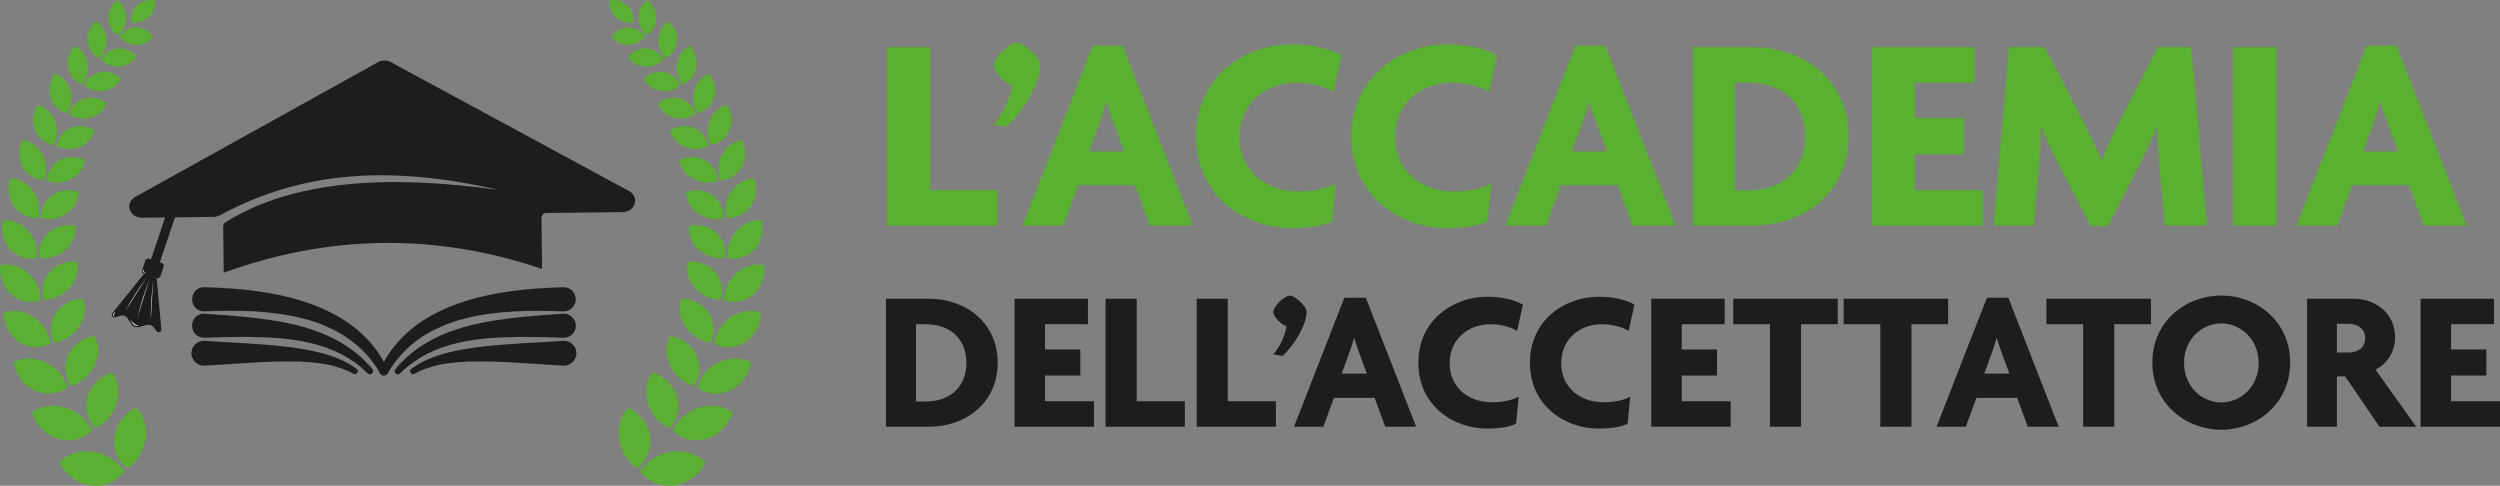
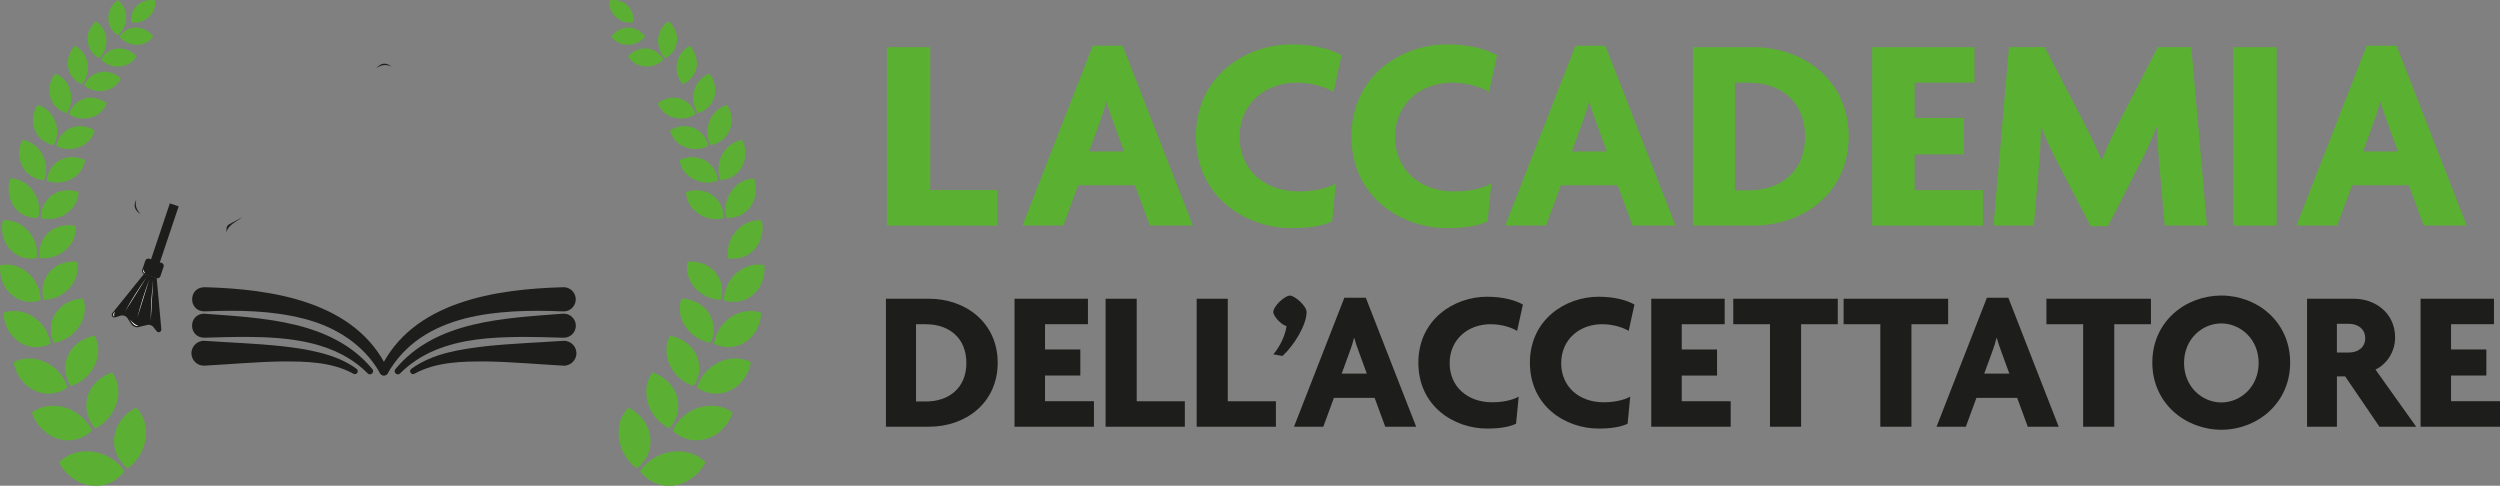
<svg xmlns="http://www.w3.org/2000/svg" id="Livello_2" width="287.23mm" height="55.81mm" viewBox="0 0 814.2 158.2">
  <rect x="0" y="0" width="814.2" height="158.2" fill="#808080" stroke="none" />
  <g id="Logo_Accademia">
    <path d="M123.78,120.27c10.4-22.16,37.76-26.13,59.67-26.73,2.18-.07,3.99,1.64,4.06,3.82.08,2.28-1.84,4.18-4.13,4.06-5.43-.24-10.85-.29-16.23.02-10.55.64-21.4,2.61-30.23,8.61-4.34,2.95-8,6.89-10.65,11.54-.88,1.53-3.25.33-2.5-1.31h0Z" style="fill:#1d1d1b; stroke-width:0px;" />
    <path d="M128.77,120.23c13.09-15.88,35.63-16.58,54.57-18.07,2.16-.15,4.03,1.47,4.19,3.63.18,2.3-1.72,4.27-4.02,4.2-4.8-.14-9.56-.28-14.29-.25-9.31.09-18.78.7-27.42,4.27-4.25,1.76-8.2,4.3-11.5,7.61-.9.9-2.35-.36-1.54-1.38h0Z" style="fill:#1d1d1b; stroke-width:0px;" />
    <path d="M133.93,120.14c7.07-5.14,16.01-6.4,24.42-7.4,8.43-.89,16.82-1.17,25.05-1.74,2.23-.15,4.16,1.53,4.32,3.76.18,2.41-1.86,4.47-4.27,4.32-8.41-.46-16.66-1.22-24.86-1.36-7.99-.04-16.47.08-23.58,3.98-1.01.62-2.03-.84-1.07-1.56h0Z" style="fill:#1d1d1b; stroke-width:0px;" />
    <path d="M123.78,121.57c-5.26-9.44-14.76-15.29-25.05-17.83-10.41-2.65-21.34-2.78-32.07-2.33-5.4.04-5.48-7.83-.05-7.88,21.9.6,49.29,4.58,59.67,26.73.74,1.62-1.58,2.85-2.5,1.31h0Z" style="fill:#1d1d1b; stroke-width:0px;" />
    <path d="M119.75,121.61c-10.13-10.25-25.17-11.81-38.91-11.88-4.72-.03-9.48.11-14.29.25-5.17,0-5.41-7.52-.22-7.83,19.05,1.45,41.78,2.12,54.96,18.08.8.99-.62,2.3-1.54,1.38h0Z" style="fill:#1d1d1b; stroke-width:0px;" />
    <path d="M115.06,121.7c-7.12-3.91-15.6-4.02-23.58-3.98-8.2.15-16.45.9-24.86,1.36-2.23.13-4.14-1.58-4.27-3.81-.15-2.41,1.91-4.45,4.32-4.27,8.23.57,16.62.84,25.05,1.74,4.21.46,8.44,1.07,12.61,2.14,4.14,1.08,8.3,2.63,11.81,5.26.42.31.5.91.19,1.33-.3.4-.85.49-1.26.24h0Z" style="fill:#1d1d1b; stroke-width:0px;" />
    <rect x="40.62" y="76.8" width="24.46" height="3.03" transform="translate(-38.21 103.49) rotate(-71.44)" style="fill:#1d1d1b; stroke-width:0px;" />
    <rect x="47.18" y="84.29" width="5.23" height="6.27" rx=".97" ry=".97" transform="translate(-48.94 106.8) rotate(-71.44)" style="fill:#1d1d1b; stroke-width:0px;" />
    <path d="M46.89,89.21l-10.32,12.79c-.53.66.11,1.62.93,1.36l1.73-.54c.88-.28,1.84.08,2.33.86l1.25,1.92c.21.33.51.6.87.75.43.18.8.28,1.16.22l2.9-.69c.83-.29,1.75,0,2.28.69l.98,1.29c.52.69,1.62.26,1.54-.6l-1.51-16.67-4.13-1.39Z" style="fill:#1d1d1b; stroke-width:0px;" />
-     <path d="M205.23,62.42L127.67,20.44c-1.48-1.01-3.52-1-4.99.03l-78.97,43.84c-3.1,2.18-1.37,6.65,2.55,6.6l23.28-.27c.78,0,1.55-.22,2.24-.59,28.39-15.42,58-15.66,90.78-8.17-36.18-5.05-67.03-3.29-89.12,10.51-.48.3-.76.83-.75,1.39l.18,15.04c33.79-12.28,68.63-13.16,103.68-1.22l-.2-16.61c-.01-.89.7-1.61,1.59-1.62l24.87-.29c3.89-.05,5.53-4.51,2.44-6.63Z" style="fill:#1d1d1b; stroke-width:0px;" />
    <path d="M44.42,64.92c-1.19,2.21-.42,3.75,1.46,4.85-1.36-1.26-2.03-2.85-1.46-4.85Z" style="fill:#1d1d1b; stroke-width:0px;" />
    <path d="M127.55,21.7c-1.95-1.57-3.61-1.1-5.04.55,1.49-1.11,3.17-1.47,5.04-.55Z" style="fill:#1d1d1b; stroke-width:0px;" />
    <path d="M73.78,76.14l-.02-1.63c0-.61.32-1.17.86-1.46l4.31-2.33c-1.74,1.35-5.26,2.82-5.15,5.42Z" style="fill:#1d1d1b; stroke-width:0px;" />
    <path d="M37.43,101.43c-.69.79-.75,1.36-.2,1.72-.14-.39-.08-.96.2-1.72Z" style="fill:#fff; stroke-width:0px;" />
    <path d="M46.83,87.7c-.34.64-.25,1.12.53,1.32-.37-.32-.55-.76-.53-1.32Z" style="fill:#fff; stroke-width:0px;" />
    <path d="M42.33,104.02c.78,1.43,1.65,2.35,2.74,2.14-1.11-.4-1.98-1.18-2.74-2.14Z" style="fill:#fff; stroke-width:0px;" />
    <path d="M49.85,91.29c-.47,4.57-.76,9-.75,13.19l.75-13.19Z" style="fill:#fff; stroke-width:0px;" />
    <path d="M48.66,90.87c-1.57,4.32-2.93,8.55-3.93,12.61l3.93-12.61Z" style="fill:#fff; stroke-width:0px;" />
    <path d="M47.72,90.32c-2.63,3.77-5.02,7.51-7.03,11.18l7.03-11.18Z" style="fill:#fff; stroke-width:0px;" />
    <path d="M288.84,73.46V15.36h14.12v46.54h21.86v11.57h-35.98Z" style="fill:#5ab031; stroke-width:0px;" />
-     <path d="M327.82,41.31l-4.19-.73c3.1-3.55,5.46-8.74,6.01-12.84-2.28-.46-6.01-4.37-6.01-6.38,0-2.64,5.19-7.47,7.56-7.47,2.09,0,7.56,4.65,7.56,7.47,0,5.74-5.56,15.03-10.93,19.95Z" style="fill:#5ab031; stroke-width:0px;" />
    <path d="M374.46,73.46l-4.83-13.12h-18.49l-4.83,13.12h-13.3l22.86-58.56h9.75l22.86,58.56h-14.03ZM362.16,38.58c-.55-1.55-1.28-3.46-1.73-5.37h-.18c-.46,1.91-1.09,3.92-1.64,5.37l-3.92,10.75h11.38l-3.92-10.75Z" style="fill:#5ab031; stroke-width:0px;" />
    <path d="M434.3,29.93c-2.73-1.64-7.2-3.01-12.02-3.01-10.29,0-18.58,6.92-18.58,17.67s8.2,17.76,19.22,17.76c4.83,0,9.11-.91,12.11-2.55l-1.18,12.3c-3.1,1.46-7.29,2.19-13.21,2.19-15.03,0-31.15-10.2-31.15-29.87s16.21-29.97,31.15-29.97c7.2,0,12.84,1.55,16.3,3.55l-2.64,11.93Z" style="fill:#5ab031; stroke-width:0px;" />
    <path d="M484.94,29.93c-2.73-1.64-7.2-3.01-12.02-3.01-10.29,0-18.58,6.92-18.58,17.67s8.2,17.76,19.22,17.76c4.83,0,9.11-.91,12.11-2.55l-1.18,12.3c-3.1,1.46-7.29,2.19-13.21,2.19-15.03,0-31.15-10.2-31.15-29.87s16.21-29.97,31.15-29.97c7.2,0,12.84,1.55,16.3,3.55l-2.64,11.93Z" style="fill:#5ab031; stroke-width:0px;" />
    <path d="M531.67,73.46l-4.83-13.12h-18.49l-4.83,13.12h-13.3l22.86-58.56h9.75l22.86,58.56h-14.03ZM519.38,38.58c-.55-1.55-1.28-3.46-1.73-5.37h-.18c-.46,1.91-1.09,3.92-1.64,5.37l-3.92,10.75h11.38l-3.92-10.75Z" style="fill:#5ab031; stroke-width:0px;" />
    <path d="M570.93,73.46h-19.58V15.36h19.58c16.67,0,31.15,10.93,31.15,29.05s-14.39,29.05-31.15,29.05ZM569.56,26.92h-4.55v35.07h4.55c10.02,0,18.31-5.83,18.31-17.49s-8.2-17.58-18.31-17.58Z" style="fill:#5ab031; stroke-width:0px;" />
    <path d="M609.73,73.46V15.36h33.33v11.57h-19.49v11.48h16.03v11.84h-16.03v11.66h22.22v11.57h-36.07Z" style="fill:#5ab031; stroke-width:0px;" />
    <path d="M705.01,73.46l-1.91-21.4c-.27-3.19-.55-7.01-.55-10.75h-.18c-1.37,3.64-3.28,7.65-4.92,10.93l-10.93,21.4h-5.65l-11.11-21.4c-1.73-3.28-3.46-7.1-4.92-10.84h-.18c0,3.73-.18,7.56-.46,10.66l-1.82,21.4h-13.12l5.01-58.11h11.66l12.66,24.41c1.82,3.55,4.28,8.56,5.83,12.39h.09c1.46-3.83,3.73-8.56,5.65-12.39l12.57-24.41h10.93l5.1,58.11h-13.75Z" style="fill:#5ab031; stroke-width:0px;" />
    <path d="M727.32,73.46V15.36h14.12v58.11h-14.12Z" style="fill:#5ab031; stroke-width:0px;" />
    <path d="M789.35,73.46l-4.83-13.12h-18.49l-4.83,13.12h-13.3l22.86-58.56h9.75l22.86,58.56h-14.03ZM777.06,38.58c-.55-1.55-1.28-3.46-1.73-5.37h-.18c-.46,1.91-1.09,3.92-1.64,5.37l-3.92,10.75h11.38l-3.92-10.75Z" style="fill:#5ab031; stroke-width:0px;" />
    <path d="M302.58,138.98h-14.05v-41.69h14.05c11.96,0,22.35,7.84,22.35,20.84s-10.32,20.84-22.35,20.84ZM301.6,105.59h-3.27v25.16h3.27c7.19,0,13.13-4.18,13.13-12.54s-5.88-12.61-13.13-12.61Z" style="fill:#1d1d1b; stroke-width:0px;" />
    <path d="M330.41,138.98v-41.69h23.91v8.3h-13.98v8.23h11.5v8.49h-11.5v8.36h15.94v8.3h-25.88Z" style="fill:#1d1d1b; stroke-width:0px;" />
    <path d="M360.07,138.98v-41.69h10.13v33.39h15.68v8.3h-25.81Z" style="fill:#1d1d1b; stroke-width:0px;" />
    <path d="M389.73,138.98v-41.69h10.13v33.39h15.68v8.3h-25.81Z" style="fill:#1d1d1b; stroke-width:0px;" />
    <path d="M417.7,115.92l-3.01-.52c2.22-2.55,3.92-6.27,4.31-9.21-1.63-.33-4.31-3.14-4.31-4.57,0-1.9,3.72-5.36,5.42-5.36,1.5,0,5.42,3.33,5.42,5.36,0,4.12-3.98,10.78-7.84,14.31Z" style="fill:#1d1d1b; stroke-width:0px;" />
    <path d="M451.15,138.98l-3.46-9.41h-13.26l-3.46,9.41h-9.54l16.4-42.01h6.99l16.4,42.01h-10.06ZM442.33,113.96c-.39-1.11-.91-2.48-1.24-3.86h-.13c-.33,1.37-.79,2.81-1.18,3.86l-2.81,7.71h8.17l-2.81-7.71Z" style="fill:#1d1d1b; stroke-width:0px;" />
    <path d="M494.07,107.75c-1.96-1.18-5.16-2.16-8.62-2.16-7.38,0-13.33,4.97-13.33,12.68s5.88,12.74,13.79,12.74c3.46,0,6.53-.65,8.69-1.83l-.85,8.82c-2.22,1.05-5.23,1.57-9.47,1.57-10.78,0-22.35-7.32-22.35-21.43s11.63-21.5,22.35-21.5c5.16,0,9.21,1.11,11.7,2.55l-1.89,8.56Z" style="fill:#1d1d1b; stroke-width:0px;" />
    <path d="M530.4,107.75c-1.96-1.18-5.16-2.16-8.62-2.16-7.38,0-13.33,4.97-13.33,12.68s5.88,12.74,13.79,12.74c3.46,0,6.53-.65,8.69-1.83l-.85,8.82c-2.22,1.05-5.23,1.57-9.47,1.57-10.78,0-22.35-7.32-22.35-21.43s11.63-21.5,22.35-21.5c5.16,0,9.21,1.11,11.7,2.55l-1.89,8.56Z" style="fill:#1d1d1b; stroke-width:0px;" />
    <path d="M537.78,138.98v-41.69h23.91v8.3h-13.98v8.23h11.5v8.49h-11.5v8.36h15.94v8.3h-25.87Z" style="fill:#1d1d1b; stroke-width:0px;" />
    <path d="M586.58,105.59v33.39h-10.13v-33.39h-11.96v-8.3h34.04v8.3h-11.96Z" style="fill:#1d1d1b; stroke-width:0px;" />
    <path d="M622.52,105.59v33.39h-10.13v-33.39h-11.96v-8.3h34.04v8.3h-11.96Z" style="fill:#1d1d1b; stroke-width:0px;" />
    <path d="M660.41,138.98l-3.46-9.41h-13.26l-3.46,9.41h-9.54l16.4-42.01h6.99l16.4,42.01h-10.06ZM651.59,113.96c-.39-1.11-.91-2.48-1.24-3.86h-.13c-.33,1.37-.79,2.81-1.18,3.86l-2.81,7.71h8.17l-2.81-7.71Z" style="fill:#1d1d1b; stroke-width:0px;" />
    <path d="M688.57,105.59v33.39h-10.13v-33.39h-11.96v-8.3h34.04v8.3h-11.96Z" style="fill:#1d1d1b; stroke-width:0px;" />
    <path d="M723.45,139.96c-11.5,0-22.48-8.43-22.48-21.89s10.91-21.82,22.48-21.82,22.41,8.43,22.41,21.82-10.85,21.89-22.41,21.89ZM723.45,105.33c-6.27,0-12.15,5.1-12.15,12.87s5.88,12.87,12.15,12.87,12.15-5.1,12.15-12.87-5.95-12.87-12.15-12.87Z" style="fill:#1d1d1b; stroke-width:0px;" />
    <path d="M774.94,138.98l-11.17-16.4h-2.68v16.4h-9.73v-41.69h15.22c7.12,0,13.46,4.77,13.46,12.61,0,4.83-2.88,8.82-6.4,10.45l13.26,18.62h-11.96ZM765.07,105.46h-3.99v9.34h3.99c2.61,0,5.23-1.44,5.23-4.64s-2.61-4.7-5.23-4.7Z" style="fill:#1d1d1b; stroke-width:0px;" />
    <path d="M788.33,138.98v-41.69h23.91v8.3h-13.98v8.23h11.5v8.49h-11.5v8.36h15.94v8.3h-25.88Z" style="fill:#1d1d1b; stroke-width:0px;" />
    <g id="Alloro_Dx">
-       <path d="M213.74,5.99c-.03,2.38-1.28,4.33-3.09,5.49-1.7-1.33-2.7-3.44-2.73-5.76-.03-2.31,1.02-4.41,2.75-5.68,1.9,1.33,3.11,3.57,3.07,5.96Z" style="fill:#5bb033; stroke-width:0px;" />
      <path d="M204.63,8.97c2.3-.03,4.27,1.23,5.47,2.99-1.37,1.64-3.49,2.65-5.74,2.63-2.24-.03-4.08-1.08-5.28-2.65,1.26-1.73,3.24-2.93,5.55-2.97Z" style="fill:#5bb033; stroke-width:0px;" />
      <path d="M220.46,13.5c-.27,2.51-1.78,4.44-3.79,5.48-1.59-1.61-2.48-3.87-2.32-6.3.2-2.45,1.51-4.56,3.44-5.74,1.79,1.65,2.99,4.01,2.67,6.56Z" style="fill:#5bb033; stroke-width:0px;" />
      <path d="M210.61,15.79c2.43.17,4.42,1.64,5.45,3.65-1.6,1.59-3.91,2.43-6.24,2.19-2.28-.29-4.25-1.44-5.27-3.25,1.49-1.7,3.66-2.78,6.06-2.58Z" style="fill:#5bb033; stroke-width:0px;" />
      <path d="M226.82,22.05c-.55,2.62-2.34,4.5-4.54,5.38-1.46-1.88-2.28-4.27-1.79-6.84.49-2.58,1.99-4.62,4.15-5.68,1.78,1.87,2.66,4.58,2.19,7.14Z" style="fill:#5bb033; stroke-width:0px;" />
-       <path d="M216.26,23.47c2.45.46,4.51,2.13,5.33,4.37-1.84,1.51-4.34,2.15-6.73,1.65-2.48-.45-4.26-1.94-5.21-3.89,1.7-1.62,4.15-2.6,6.6-2.13Z" style="fill:#5bb033; stroke-width:0px;" />
      <path d="M232.59,31.71c-.8,2.67-2.92,4.47-5.31,5.14-1.33-2.12-1.96-4.7-1.15-7.37.71-2.61,2.53-4.63,4.89-5.51,1.76,2.11,2.31,5.1,1.57,7.73Z" style="fill:#5bb033; stroke-width:0px;" />
      <path d="M221.4,32.07c2.48.75,4.48,2.71,5.11,5.13-2.1,1.39-4.74,1.77-7.24,1.03-2.56-.72-4.18-2.5-5.04-4.59,1.96-1.53,4.58-2.28,7.17-1.58Z" style="fill:#5bb033; stroke-width:0px;" />
      <path d="M237.59,42.48c-1.1,2.7-3.56,4.35-6.12,4.79-1.2-2.35-1.5-5.14-.39-7.84,1.01-2.65,3.16-4.59,5.72-5.25,1.6,2.42,1.91,5.61.8,8.3Z" style="fill:#5bb033; stroke-width:0px;" />
      <path d="M225.85,41.62c2.55,1.04,4.36,3.34,4.78,5.93-2.37,1.23-5.14,1.31-7.7.27-2.56-1.04-4.1-3.05-4.75-5.33,2.23-1.4,5.02-1.89,7.67-.88Z" style="fill:#5bb033; stroke-width:0px;" />
      <path d="M241.62,54.38c-1.47,2.7-4.24,4.14-6.97,4.29-.97-2.6-.95-5.56.5-8.26,1.36-2.66,3.83-4.45,6.58-4.84,1.4,2.73,1.36,6.12-.11,8.81Z" style="fill:#5bb033; stroke-width:0px;" />
      <path d="M229.42,52.1c2.56,1.37,4.18,3.99,4.31,6.76-2.62,1-5.54.76-8.09-.62-2.55-1.39-3.94-3.64-4.35-6.09,2.49-1.21,5.47-1.41,8.12-.05Z" style="fill:#5bb033; stroke-width:0px;" />
      <path d="M244.4,67.34c-1.92,2.66-4.94,3.81-7.83,3.62-.64-2.85-.34-5.92,1.55-8.58,1.74-2.62,4.53-4.2,7.46-4.28,1.15,3.04.67,6.59-1.18,9.23Z" style="fill:#5bb033; stroke-width:0px;" />
      <path d="M231.93,63.47c2.47,1.75,3.92,4.68,3.66,7.59-2.85.72-5.91.1-8.36-1.65-2.52-1.75-3.67-4.27-3.81-6.86,2.75-.96,5.89-.82,8.5.92Z" style="fill:#5bb033; stroke-width:0px;" />
      <path d="M245.69,81.28c-2.4,2.54-5.64,3.35-8.66,2.78-.31-3.06.42-6.23,2.71-8.77,2.19-2.52,5.26-3.82,8.34-3.54.84,3.33-.15,7-2.39,9.53Z" style="fill:#5bb033; stroke-width:0px;" />
-       <path d="M233.13,75.64c2.38,2.14,3.49,5.38,2.86,8.39-3.05.38-6.23-.66-8.51-2.79-2.44-2.14-3.27-4.91-3.12-7.62,2.98-.66,6.29-.13,8.76,2.02Z" style="fill:#5bb033; stroke-width:0px;" />
      <path d="M245.16,96.06c-2.81,2.35-6.28,2.75-9.37,1.75-.02-1.63.32-3.24,1.02-4.73.64-1.5,1.6-2.9,2.94-4.08,2.7-2.35,6.01-3.32,9.21-2.62.29,3.59-.94,7.36-3.81,9.68Z" style="fill:#5bb033; stroke-width:0px;" />
      <path d="M232.81,88.49c1.12,1.27,1.88,2.79,2.21,4.38.27,1.58.16,3.23-.3,4.76-3.22-.02-6.42-1.54-8.56-4.07-2.08-2.53-2.87-5.53-2.2-8.31,3.18-.3,6.63.68,8.85,3.24Z" style="fill:#5bb033; stroke-width:0px;" />
      <path d="M242.58,111.5c-3.26,2.06-7.02,1.95-10.06.46.29-1.68.85-3.31,1.73-4.79.9-1.47,2.19-2.77,3.68-3.83,3.05-2.09,6.78-2.63,9.98-1.47-.11,1.9-.58,3.81-1.49,5.49-.95,1.67-2.25,3.11-3.85,4.15Z" style="fill:#5bb033; stroke-width:0px;" />
      <path d="M230.76,101.84c1.06,1.5,1.55,3.17,1.65,4.86.12,1.7-.21,3.41-.99,4.92-3.39-.5-6.42-2.53-8.3-5.46-.97-1.48-1.51-3.01-1.66-4.52-.18-1.51-.06-3.01.5-4.41,3.4.14,6.74,1.6,8.79,4.6Z" style="fill:#5bb033; stroke-width:0px;" />
      <path d="M237.54,127.27c-3.67,1.68-7.57.99-10.51-1.03,1.01-3.46,3.42-6.44,6.93-8.19,3.58-1.7,7.41-1.77,10.62-.07-.73,3.99-3.29,7.65-7.03,9.29Z" style="fill:#5bb033; stroke-width:0px;" />
      <path d="M226.69,115.43c1.7,3.4,1.23,7.34-.76,10.3-3.44-1.04-6.29-3.62-7.85-6.97-1.48-3.33-1.37-6.67.12-9.4,3.48.63,6.88,2.69,8.49,6.07Z" style="fill:#5bb033; stroke-width:0px;" />
      <path d="M229.82,142.98c-4.13,1.16-8.02-.16-10.77-2.74.79-1.73,1.92-3.27,3.4-4.52,1.4-1.29,3.12-2.3,5.12-2.91,3.92-1.25,8-.71,11.05,1.55-.66,2.05-1.83,3.92-3.36,5.41-1.48,1.52-3.34,2.65-5.43,3.21Z" style="fill:#5bb033; stroke-width:0px;" />
      <path d="M220.42,128.94c.58,1.88.63,3.84.22,5.69-.48,1.8-1.39,3.51-2.64,4.89-3.4-1.62-6-4.8-7.06-8.5-.5-1.83-.59-3.62-.34-5.28.3-1.63.96-3.13,1.9-4.45,3.54,1.21,6.7,3.83,7.93,7.64Z" style="fill:#5bb033; stroke-width:0px;" />
      <path d="M219.19,158.12c-4.48.54-8.33-1.51-10.75-4.65,1.13-1.64,2.54-3.08,4.29-4.12,1.68-1.1,3.62-1.88,5.81-2.19,4.27-.68,8.45.55,11.25,3.39-1.04,2.02-2.55,3.81-4.4,5.11-1.8,1.35-3.93,2.22-6.2,2.46Z" style="fill:#5bb033; stroke-width:0px;" />
      <path d="M211.74,141.97c.29,2.05.03,4.09-.71,5.94-.8,1.79-2.01,3.43-3.57,4.64-3.27-2.26-5.4-5.98-5.92-10-.22-1.99-.03-3.85.5-5.52.58-1.63,1.48-3.09,2.68-4.29,3.5,1.84,6.34,5.05,7.01,9.22Z" style="fill:#5bb033; stroke-width:0px;" />
      <path d="M204.25,1.65c1.63,1.52,2.28,3.67,1.98,5.63-2.02.32-4.06-.23-5.6-1.67-1.59-1.38-2.3-3.41-2.16-5.44,1.92-.48,4.1.02,5.78,1.48Z" style="fill:#5bb033; stroke-width:0px;" />
    </g>
    <g id="Alloro_Dx-2">
      <path d="M35.27,5.99c.03,2.38,1.28,4.33,3.09,5.49,1.7-1.33,2.7-3.44,2.73-5.76.03-2.31-1.02-4.41-2.75-5.68-1.9,1.33-3.11,3.57-3.07,5.96Z" style="fill:#5bb033; stroke-width:0px;" />
      <path d="M44.38,8.97c-2.3-.03-4.27,1.23-5.47,2.99,1.37,1.64,3.49,2.65,5.74,2.63,2.24-.03,4.08-1.08,5.28-2.65-1.26-1.73-3.24-2.93-5.55-2.97Z" style="fill:#5bb033; stroke-width:0px;" />
      <path d="M28.55,13.5c.27,2.51,1.78,4.44,3.79,5.48,1.59-1.61,2.48-3.87,2.32-6.3-.2-2.45-1.51-4.56-3.44-5.74-1.79,1.65-2.99,4.01-2.67,6.56Z" style="fill:#5bb033; stroke-width:0px;" />
      <path d="M38.4,15.79c-2.43.17-4.42,1.64-5.45,3.65,1.6,1.59,3.91,2.43,6.24,2.19,2.28-.29,4.25-1.44,5.27-3.25-1.49-1.7-3.66-2.78-6.06-2.58Z" style="fill:#5bb033; stroke-width:0px;" />
      <path d="M22.19,22.05c.55,2.62,2.34,4.5,4.54,5.38,1.46-1.88,2.28-4.27,1.79-6.84-.49-2.58-1.99-4.62-4.15-5.68-1.78,1.87-2.66,4.58-2.19,7.14Z" style="fill:#5bb033; stroke-width:0px;" />
      <path d="M32.75,23.47c-2.45.46-4.51,2.13-5.33,4.37,1.84,1.51,4.34,2.15,6.73,1.65,2.48-.45,4.26-1.94,5.21-3.89-1.7-1.62-4.15-2.6-6.6-2.13Z" style="fill:#5bb033; stroke-width:0px;" />
      <path d="M16.42,31.71c.8,2.67,2.92,4.47,5.31,5.14,1.33-2.12,1.96-4.7,1.15-7.37-.71-2.61-2.53-4.63-4.89-5.51-1.76,2.11-2.31,5.1-1.57,7.73Z" style="fill:#5bb033; stroke-width:0px;" />
      <path d="M27.61,32.07c-2.48.75-4.48,2.71-5.11,5.13,2.1,1.39,4.74,1.77,7.24,1.03,2.56-.72,4.18-2.5,5.04-4.59-1.96-1.53-4.58-2.28-7.17-1.58Z" style="fill:#5bb033; stroke-width:0px;" />
      <path d="M11.42,42.48c1.1,2.7,3.56,4.35,6.12,4.79,1.2-2.35,1.5-5.14.39-7.84-1.01-2.65-3.16-4.59-5.72-5.25-1.6,2.42-1.91,5.61-.8,8.3Z" style="fill:#5bb033; stroke-width:0px;" />
      <path d="M23.16,41.62c-2.55,1.04-4.36,3.34-4.78,5.93,2.37,1.23,5.14,1.31,7.7.27,2.56-1.04,4.1-3.05,4.75-5.33-2.23-1.4-5.02-1.89-7.67-.88Z" style="fill:#5bb033; stroke-width:0px;" />
      <path d="M7.39,54.38c1.47,2.7,4.24,4.14,6.97,4.29.97-2.6.95-5.56-.5-8.26-1.36-2.66-3.83-4.45-6.58-4.84-1.4,2.73-1.36,6.12.11,8.81Z" style="fill:#5bb033; stroke-width:0px;" />
      <path d="M19.59,52.1c-2.56,1.37-4.18,3.99-4.31,6.76,2.62,1,5.54.76,8.09-.62,2.55-1.39,3.94-3.64,4.35-6.09-2.49-1.21-5.47-1.41-8.12-.05Z" style="fill:#5bb033; stroke-width:0px;" />
      <path d="M4.61,67.34c1.92,2.66,4.94,3.81,7.83,3.62.64-2.85.34-5.92-1.55-8.58-1.74-2.62-4.53-4.2-7.46-4.28-1.15,3.04-.67,6.59,1.18,9.23Z" style="fill:#5bb033; stroke-width:0px;" />
      <path d="M17.08,63.47c-2.47,1.75-3.92,4.68-3.66,7.59,2.85.72,5.91.1,8.36-1.65,2.52-1.75,3.67-4.27,3.81-6.86-2.75-.96-5.89-.82-8.5.92Z" style="fill:#5bb033; stroke-width:0px;" />
      <path d="M3.32,81.28c2.4,2.54,5.64,3.35,8.66,2.78.31-3.06-.42-6.23-2.71-8.77-2.19-2.52-5.26-3.82-8.34-3.54-.84,3.33.15,7,2.39,9.53Z" style="fill:#5bb033; stroke-width:0px;" />
      <path d="M15.88,75.64c-2.38,2.14-3.49,5.38-2.86,8.39,3.05.38,6.23-.66,8.51-2.79,2.44-2.14,3.27-4.91,3.12-7.62-2.98-.66-6.29-.13-8.76,2.02Z" style="fill:#5bb033; stroke-width:0px;" />
      <path d="M3.85,96.06c2.81,2.35,6.28,2.75,9.37,1.75.02-1.63-.32-3.24-1.02-4.73-.64-1.5-1.6-2.9-2.94-4.08-2.7-2.35-6.01-3.32-9.21-2.62-.29,3.59.94,7.36,3.81,9.68Z" style="fill:#5bb033; stroke-width:0px;" />
      <path d="M16.2,88.49c-1.12,1.27-1.88,2.79-2.21,4.38-.27,1.58-.16,3.23.3,4.76,3.22-.02,6.42-1.54,8.56-4.07,2.08-2.53,2.87-5.53,2.2-8.31-3.18-.3-6.63.68-8.85,3.24Z" style="fill:#5bb033; stroke-width:0px;" />
      <path d="M6.43,111.5c3.26,2.06,7.02,1.95,10.06.46-.29-1.68-.85-3.31-1.73-4.79-.9-1.47-2.19-2.77-3.68-3.83-3.05-2.09-6.78-2.63-9.98-1.47.11,1.9.58,3.81,1.49,5.49.95,1.67,2.25,3.11,3.85,4.15Z" style="fill:#5bb033; stroke-width:0px;" />
      <path d="M18.25,101.84c-1.06,1.5-1.55,3.17-1.65,4.86-.12,1.7.21,3.41.99,4.92,3.39-.5,6.42-2.53,8.3-5.46.97-1.48,1.51-3.01,1.66-4.52.18-1.51.06-3.01-.5-4.41-3.4.14-6.74,1.6-8.79,4.6Z" style="fill:#5bb033; stroke-width:0px;" />
      <path d="M11.47,127.27c3.67,1.68,7.57.99,10.51-1.03-1.01-3.46-3.42-6.44-6.93-8.19-3.58-1.7-7.41-1.77-10.62-.07.73,3.99,3.29,7.65,7.03,9.29Z" style="fill:#5bb033; stroke-width:0px;" />
      <path d="M22.32,115.43c-1.7,3.4-1.23,7.34.76,10.3,3.44-1.04,6.29-3.62,7.85-6.97,1.48-3.33,1.37-6.67-.12-9.4-3.48.63-6.88,2.69-8.49,6.07Z" style="fill:#5bb033; stroke-width:0px;" />
      <path d="M19.19,142.98c4.13,1.16,8.02-.16,10.77-2.74-.79-1.73-1.92-3.27-3.4-4.52-1.4-1.29-3.12-2.3-5.12-2.91-3.92-1.25-8-.71-11.05,1.55.66,2.05,1.83,3.92,3.36,5.41,1.48,1.52,3.34,2.65,5.43,3.21Z" style="fill:#5bb033; stroke-width:0px;" />
      <path d="M28.59,128.94c-.58,1.88-.63,3.84-.22,5.69.48,1.8,1.39,3.51,2.64,4.89,3.4-1.62,6-4.8,7.06-8.5.5-1.83.59-3.62.34-5.28-.3-1.63-.96-3.13-1.9-4.45-3.54,1.21-6.7,3.83-7.93,7.64Z" style="fill:#5bb033; stroke-width:0px;" />
      <path d="M29.82,158.12c4.48.54,8.33-1.51,10.75-4.65-1.13-1.64-2.54-3.08-4.29-4.12-1.68-1.1-3.62-1.88-5.81-2.19-4.27-.68-8.45.55-11.25,3.39,1.04,2.02,2.55,3.81,4.4,5.11,1.8,1.35,3.93,2.22,6.2,2.46Z" style="fill:#5bb033; stroke-width:0px;" />
      <path d="M37.27,141.97c-.29,2.05-.03,4.09.71,5.94.8,1.79,2.01,3.43,3.57,4.64,3.27-2.26,5.4-5.98,5.92-10,.22-1.99.03-3.85-.5-5.52-.58-1.63-1.48-3.09-2.68-4.29-3.5,1.84-6.34,5.05-7.01,9.22Z" style="fill:#5bb033; stroke-width:0px;" />
      <path d="M44.76,1.65c-1.63,1.52-2.28,3.67-1.98,5.63,2.02.32,4.06-.23,5.6-1.67,1.59-1.38,2.3-3.41,2.16-5.44-1.92-.48-4.1.02-5.78,1.48Z" style="fill:#5bb033; stroke-width:0px;" />
    </g>
  </g>
</svg>